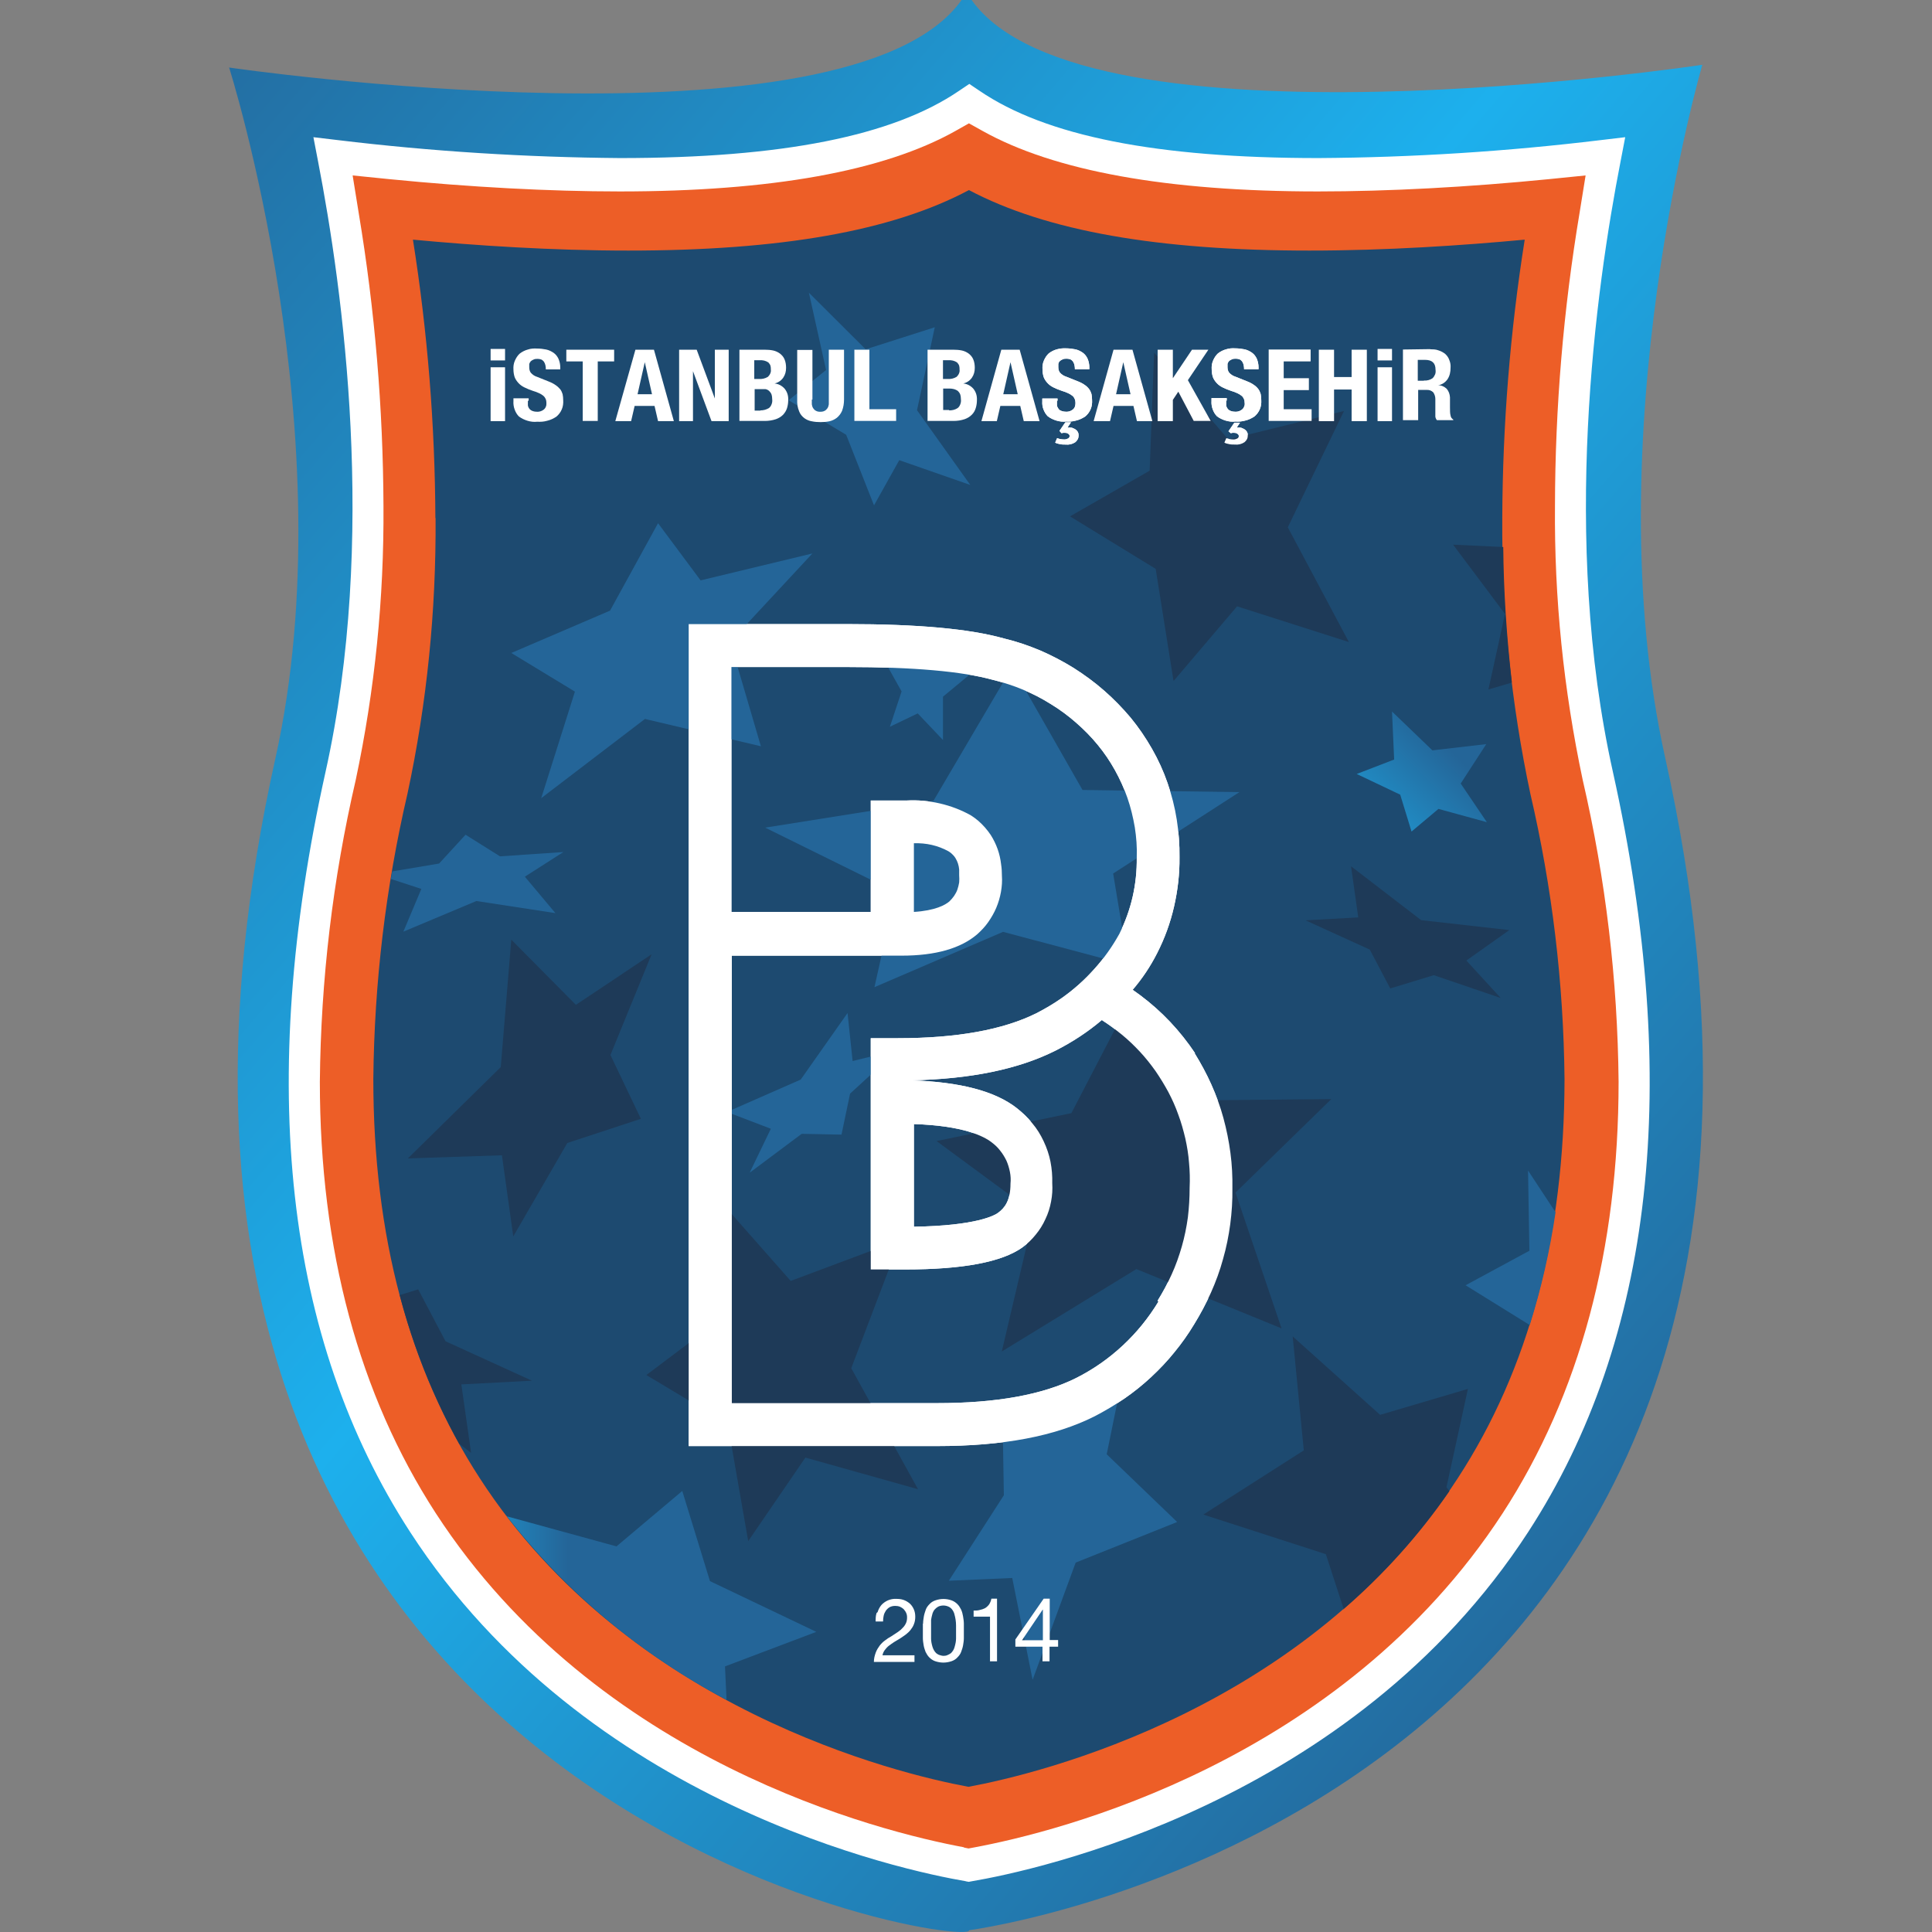
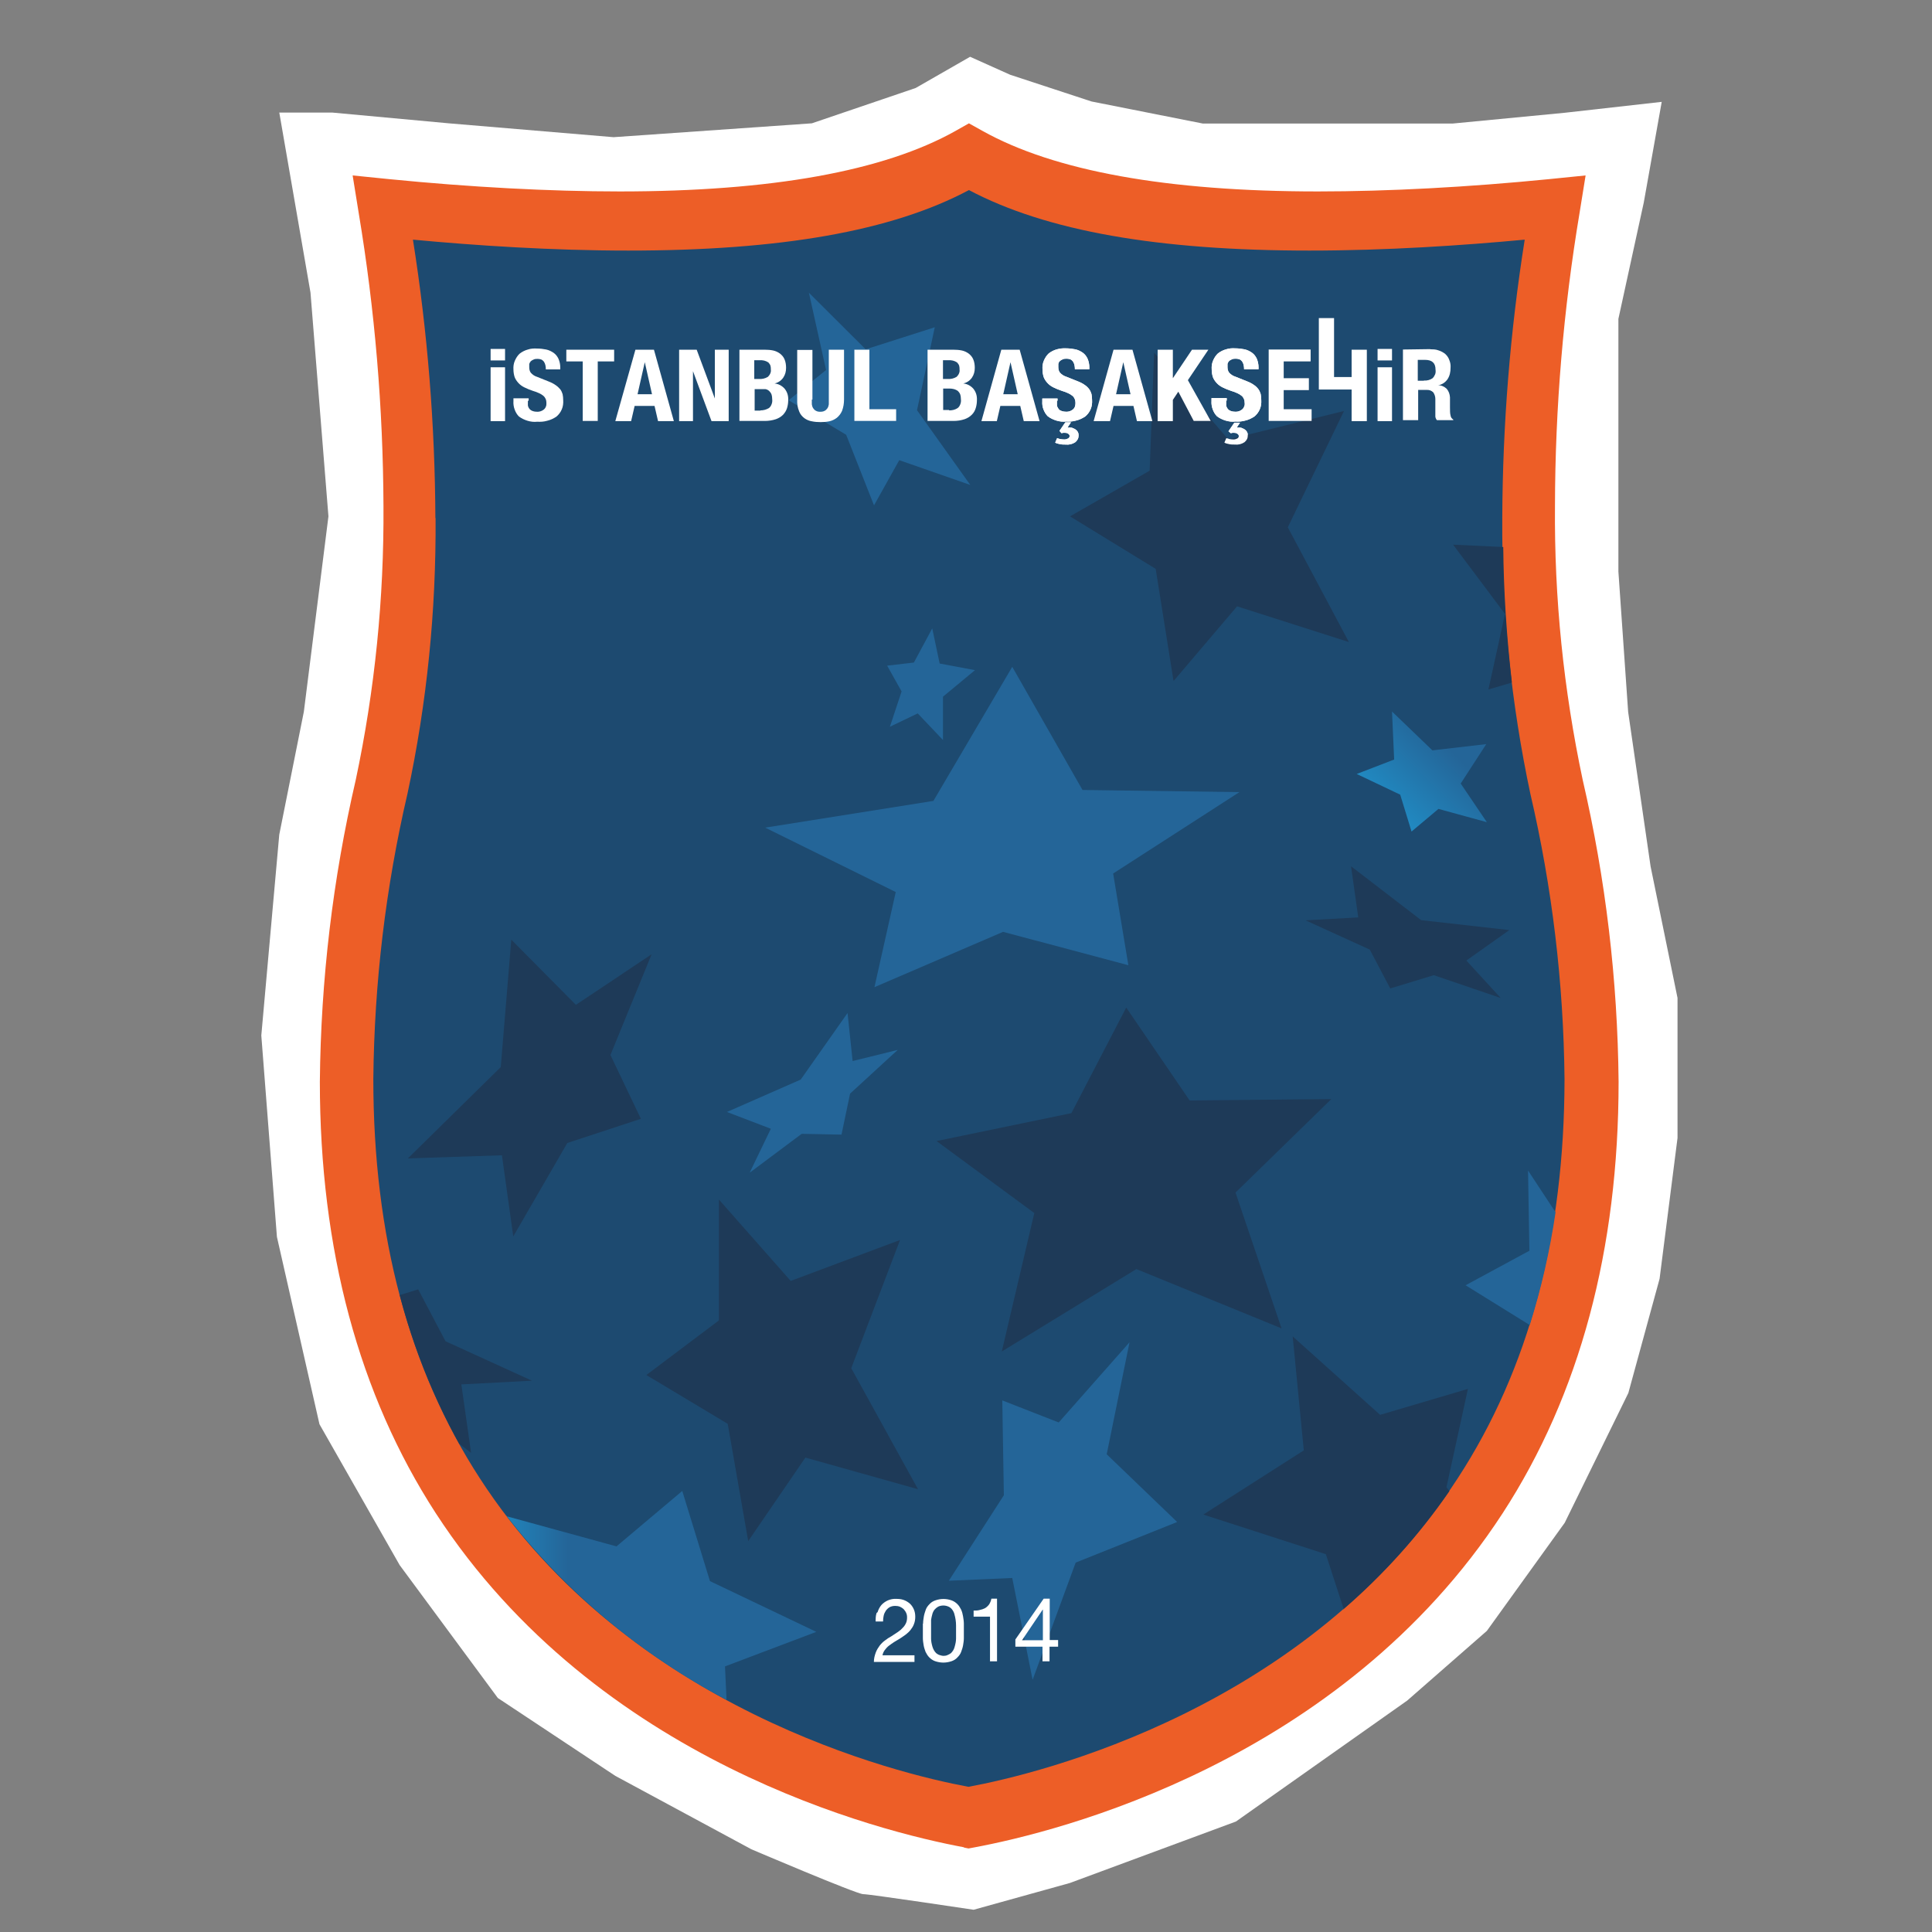
<svg xmlns="http://www.w3.org/2000/svg" height="99" viewBox="0 0 99 99" width="99">
  <rect x="0" y="0" width="99" height="99" fill="#808080" stroke="none" />
  <defs>
    <style>.cf,.cg,.ch,.ci,.cj,.ck,.cl,.cm,.cn,.co,.cp,.cq,.cr,.cs,.ct,.cu,.cv,.cw{stroke-width:0px;}.cf,.ch,.ci,.cm,.cn,.co,.cp,.cq{fill-rule:evenodd;}.cf,.cs{fill:#1e3a58;}.cg{fill:none;}.ch{fill:url(#v);}.ci{fill:url(#x);}.cj{fill:#ed5e27;}.ck{fill:#1d4a70;}.cl{opacity:0;}.cl,.cr{fill:#fff;}.cx{clip-path:url(#i);}.cy{clip-path:url(#aw);}.cz{clip-path:url(#ao);}.da{clip-path:url(#bb);}.cm{fill:url(#ae);}.cn{fill:url(#ai);}.co{fill:url(#ac);}.cp{fill:url(#aa);}.cq{fill:url(#ak);}.ct{fill:url(#bd);}.cu{fill:url(#ay);}.cv{fill:url(#aq);}.cw{fill:url(#k);}</style>
    <clipPath id="i">
-       <path class="cg" d="M49.65,98.91s47.66-6.16,35.68-60.07c-3.66-16.45,1.9-35.52,1.9-35.52,0,0-31.71,4.79-37.45-3.33h-.5C43.54,8.12,11.74,3.46,11.74,3.46c0,0,6.03,18.96,2.37,35.41-11.98,53.92,35.74,61.07,35.55,60.04ZM49.5,96.4c-3.17-.54-19.43-3.94-28.48-17.89-6.43-9.9-7.88-23-4.34-38.95,2.66-11.94.89-24.72-.38-31.28l-.24-1.25,1.26.15c4.8.58,9.62.88,14.45.92,8.3,0,13.98-1.13,17.38-3.45l.52-.35.52.35c3.4,2.32,9.08,3.45,17.37,3.45,4.84-.03,9.66-.34,14.46-.92l1.26-.15-.24,1.25c-1.28,6.56-3.05,19.34-.39,31.28,3.54,15.95,2.09,29.04-4.34,38.94-9.06,13.95-25.33,17.36-28.51,17.9l-.16.03-.16-.03h.01Z" />
-     </clipPath>
+       </clipPath>
    <linearGradient gradientTransform="translate(-1821761.85 301727.76) rotate(-140.6) scale(291.08)" gradientUnits="userSpaceOnUse" id="k" x1="-4178.7" x2="-4178.29" y1="4773.56" y2="4773.56">
      <stop offset="0" stop-color="#246598" />
      <stop offset=".5" stop-color="#1db0ed" />
      <stop offset="1" stop-color="#246598" />
    </linearGradient>
    <linearGradient gradientTransform="translate(151663.62 -173610.38) scale(37.31)" href="#k" id="v" x1="-4064.75" x2="-4064.33" y1="4654.65" y2="4654.65" />
    <linearGradient gradientTransform="translate(89880.19 -103263.82) scale(22.5)" href="#k" id="x" x1="-3992.29" x2="-3991.87" y1="4589.73" y2="4589.73" />
    <linearGradient gradientTransform="translate(41358.84 -47973.4) scale(10.88)" href="#k" id="aa" x1="-3796.48" x2="-3796.06" y1="4411.72" y2="4411.72" />
    <linearGradient gradientTransform="translate(-516995.78 166714.45) rotate(-148.91) scale(85.05)" href="#k" id="ac" x1="-4194.7" x2="-4194.28" y1="4817.38" y2="4817.38" />
    <linearGradient gradientTransform="translate(16196.54 278620) rotate(134.5) scale(43.55)" href="#k" id="ae" x1="-4303.08" x2="-4302.67" y1="4747.77" y2="4747.77" />
    <linearGradient gradientTransform="translate(113964.74 -130523.54) scale(28.27)" href="#k" id="ai" x1="-4030.21" x2="-4029.79" y1="4620.49" y2="4620.49" />
    <linearGradient gradientTransform="translate(22273.93 -293262.89) rotate(-36.22) scale(47.13)" href="#k" id="ak" x1="-4057.99" x2="-4057.58" y1="4742.13" y2="4742.13" />
    <clipPath id="ao">
      <polygon class="cg" points="20.1 44.65 20.03 45.04 21.59 45.55 20.67 47.74 24.41 46.17 28.46 46.79 26.9 44.92 28.87 43.66 25.62 43.88 23.85 42.77 22.49 44.25 20.11 44.65 20.1 44.65" />
    </clipPath>
    <linearGradient gradientTransform="translate(-79047.28 -262699.41) rotate(-56.99) scale(43.75)" href="#k" id="aq" x1="-4052.25" x2="-4051.84" y1="4787.78" y2="4787.78" />
    <clipPath id="aw">
      <path class="cg" d="M25.95,77.67c1.52,1.95,3.24,3.73,5.14,5.32,1.9,1.59,3.95,2.96,6.14,4.12l-.08-1.72,4.68-1.77-5.45-2.6-1.42-4.62-3.37,2.84-5.65-1.55v-.02Z" />
    </clipPath>
    <linearGradient gradientTransform="translate(156136.52 -178587.69) scale(38.38)" href="#k" id="ay" x1="-4067.85" x2="-4067.44" y1="4655.68" y2="4655.68" />
    <clipPath id="bb">
      <path class="cg" d="M78.38,67.92c.6-1.9,1.04-3.83,1.33-5.8l-1.41-2.14.07,4.11-3.27,1.77,3.29,2.04v.02Z" />
    </clipPath>
    <linearGradient gradientTransform="translate(-267665.32 11327.48) rotate(-132.92) scale(41.68)" href="#k" id="bd" x1="-4176.35" x2="-4175.94" y1="4888.08" y2="4888.08" />
  </defs>
  <g id="a">
    <rect class="cl" height="99" width="99" />
  </g>
  <g id="b">
    <g id="c">
      <g id="d">
        <g id="e">
          <g id="f">
            <path class="cr" d="M14.31,5.76l1.6,9.23.92,11.47-1.26,10.01-1.26,6.3-.92,10.29.8,10.32,2.18,9.6,4.11,7.22,5.03,6.81,6.02,3.99,6.97,3.76s5.39,2.3,5.73,2.3,5.66.8,5.66.8l4.93-1.37,8.51-3.15,8.78-6.2,4.08-3.57,3.99-5.54,3.26-6.65,1.6-5.85.92-7.22v-7.17l-1.38-6.74-1.15-7.92-.5-7.19v-12.95l1.3-5.96.92-5.16-4.98.56-5.72.55h-12.82l-5.7-1.13-4.17-1.37-2.05-.92-2.79,1.6-5.32,1.81-10.16.71-8.44-.71-5.96-.55h-2.74" id="g" />
          </g>
        </g>
        <g id="h">
          <g class="cx">
            <g id="j">
              <path class="cw" d="M49.65,98.91s47.66-6.16,35.68-60.07c-3.66-16.45,1.9-35.52,1.9-35.52,0,0-31.71,4.79-37.45-3.33h-.5C43.54,8.12,11.74,3.46,11.74,3.46c0,0,6.03,18.96,2.37,35.41-11.98,53.92,35.74,61.07,35.55,60.04ZM49.5,96.4c-3.17-.54-19.43-3.94-28.48-17.89-6.43-9.9-7.88-23-4.34-38.95,2.66-11.94.89-24.72-.38-31.28l-.24-1.25,1.26.15c4.8.58,9.62.88,14.45.92,8.3,0,13.98-1.13,17.38-3.45l.52-.35.52.35c3.4,2.32,9.08,3.45,17.37,3.45,4.84-.03,9.66-.34,14.46-.92l1.26-.15-.24,1.25c-1.28,6.56-3.05,19.34-.39,31.28,3.54,15.95,2.09,29.04-4.34,38.94-9.06,13.95-25.33,17.36-28.51,17.9l-.16.03-.16-.03h.01" id="l" />
            </g>
          </g>
        </g>
        <g id="m">
          <g id="n">
            <path class="cj" d="M49.4,94.66c-4.25-.79-18.78-4.36-27.07-17.12-3.94-6.08-5.94-13.52-5.94-22.11.05-5.23.66-10.38,1.84-15.47.98-4.62,1.45-9.3,1.42-14.02-.02-5.04-.44-10.05-1.27-15.03l-.31-1.92,1.88.19c4.14.41,8.22.63,11.81.63,7.75,0,13.53-1.04,17.2-3.1l.69-.39.7.39c3.67,2.05,9.45,3.1,17.18,3.1,3.62,0,7.7-.22,11.84-.63l1.88-.19-.31,1.92c-.83,4.97-1.25,9.97-1.26,15.01-.04,4.73.44,9.41,1.42,14.04,1.18,5.09,1.79,10.25,1.84,15.47,0,8.59-1.99,16.03-5.94,22.11-8.31,12.76-22.84,16.34-27.1,17.13l-.27.05-.25-.05h.01" id="o" />
            <path class="ck" d="M22.32,26.54c.03,4.76-.44,9.47-1.44,14.13-1.12,4.81-1.7,9.69-1.75,14.62,0,8.04,1.82,14.85,5.45,20.45,7.66,11.83,21.44,15.16,25.05,15.82,3.62-.67,17.41-3.99,25.08-15.83,3.63-5.58,5.45-12.39,5.46-20.43-.05-4.94-.63-9.81-1.75-14.62-.99-4.66-1.47-9.38-1.44-14.14.02-4.78.4-9.54,1.15-14.26-3.2.3-7.09.56-11.03.56-7.76,0-13.48-1-17.45-3.1-3.96,2.11-9.68,3.1-17.45,3.1-3.95,0-7.84-.26-11.04-.56.75,4.73,1.13,9.49,1.15,14.27" id="p" />
            <path class="cr" d="M54.64,21.91h.18c.05,0,.11,0,.16.03.05.02.1.04.15.08.04.03.08.07.1.12.03.05.04.1.04.16,0,.07-.01.14-.04.2-.03.06-.07.11-.13.16-.15.1-.32.14-.5.12-.11,0-.22,0-.32-.03-.07-.01-.14-.03-.21-.07l.1-.23c.05.02.11.04.16.05.07.01.14.02.21.02.07,0,.13-.02.19-.05.05-.03.08-.07.08-.12,0-.05-.02-.09-.06-.12-.05-.04-.11-.05-.17-.05h-.1l-.08.02-.11-.12.3-.44h.29l-.2.3h-.02ZM54.16,20.54c0,.08,0,.16,0,.23.01.07.04.12.08.18s.1.09.16.11c.08.03.17.04.25.04.12,0,.23-.04.32-.11.05-.04.09-.09.11-.15.02-.06.03-.12.03-.19,0-.07-.01-.14-.04-.21-.03-.06-.06-.12-.12-.16-.06-.05-.14-.1-.21-.13-.11-.05-.21-.09-.32-.12-.15-.05-.3-.11-.44-.18-.12-.06-.22-.13-.31-.23-.08-.09-.15-.19-.19-.3-.04-.13-.06-.26-.06-.4-.01-.15.01-.3.07-.44s.14-.27.25-.37c.13-.1.27-.17.42-.21s.31-.06.47-.05c.16,0,.32.02.47.05.14.03.26.09.38.17.11.08.19.18.25.31.06.14.09.29.09.44v.1h-.74c0-.14-.02-.28-.1-.4-.04-.05-.09-.09-.14-.11-.06-.02-.12-.03-.18-.03-.07,0-.15,0-.22.04-.05.02-.1.05-.14.09-.04.04-.06.09-.07.14,0,.05,0,.11,0,.16,0,.1.02.2.08.28.09.1.19.17.32.21l.6.24c.13.05.25.11.36.19.09.06.16.13.22.21.06.08.09.16.12.25.02.1.03.2.03.31.01.16-.01.32-.07.46-.06.15-.16.28-.28.38-.15.1-.3.17-.47.21-.17.05-.34.06-.51.05-.17.02-.33,0-.5-.05-.16-.05-.31-.12-.44-.22-.1-.1-.17-.22-.22-.35-.05-.13-.07-.27-.06-.41v-.15h.78v.11h0" id="q" />
            <path class="cr" d="M63.31,21.91h.18c.05,0,.11,0,.16.03.05.02.1.04.15.08.04.03.08.07.1.12.03.05.04.1.04.16,0,.07-.01.14-.04.2-.03.06-.07.11-.13.16-.15.1-.32.14-.5.12-.11,0-.22,0-.32-.03-.07-.01-.14-.03-.21-.07l.1-.23c.05.02.11.04.16.05.07.01.14.02.21.02.07,0,.13-.02.19-.05.05-.03.08-.07.08-.12,0-.05-.02-.09-.07-.12-.05-.04-.11-.05-.17-.05h-.09s-.08.02-.08.02l-.12-.1.3-.44h.29l-.2.3v-.02ZM62.83,20.54c0,.08,0,.16,0,.23.01.07.04.12.08.18.04.05.1.09.16.11.08.03.16.04.25.04.12,0,.23-.04.32-.11.05-.04.09-.09.11-.15.03-.06.04-.12.03-.19,0-.07-.01-.14-.04-.21-.03-.06-.06-.12-.12-.16-.06-.05-.14-.1-.21-.13-.11-.05-.21-.09-.32-.12-.15-.05-.3-.11-.44-.18-.12-.06-.22-.13-.31-.23-.08-.09-.15-.19-.19-.3-.04-.13-.06-.26-.06-.4-.01-.15.01-.3.07-.44.06-.14.14-.27.25-.37.13-.1.27-.17.42-.21.15-.05.31-.06.47-.05.16,0,.32.02.47.05.14.03.26.09.38.17.11.08.19.18.25.31.06.14.09.29.09.44v.1h-.74c0-.14-.02-.28-.1-.4-.04-.05-.09-.09-.14-.11-.06-.02-.12-.03-.18-.03-.07,0-.15,0-.22.04-.05.02-.1.05-.14.09-.03.04-.06.09-.07.14,0,.05,0,.11,0,.16,0,.1.02.2.08.28.09.1.19.17.32.21l.6.24c.13.05.25.11.36.19.09.06.16.13.22.21.06.08.09.16.12.25.02.1.03.2.03.31.01.16-.01.32-.07.46-.06.15-.16.28-.28.38-.15.1-.3.17-.47.21-.17.05-.34.06-.51.05-.17.02-.33,0-.5-.05-.16-.05-.31-.12-.44-.22-.1-.1-.17-.22-.22-.36-.05-.14-.07-.28-.06-.42v-.15h.78v.12" id="r" />
-             <path class="cr" d="M46.83,62.86v-5.26c2.53.08,3.58.62,3.99.94.16.12.31.26.43.42.13.16.23.33.32.51.08.18.14.38.18.58.04.2.05.4.03.6,0,.89-.31,1.26-.64,1.5-.16.12-1.08.66-4.32.71h0ZM46.83,46.76v-3.55c.63-.02,1.22.11,1.77.41.04.03.09.06.13.09.09.08.17.16.23.26.11.18.17.37.19.58,0,.1,0,.2,0,.3.01.12.01.25,0,.37-.02.12-.05.24-.09.36-.04.12-.1.22-.17.33-.07.1-.15.19-.24.28-.21.18-.71.47-1.83.54v.03ZM59.36,66.7c-.51.84-1.12,1.59-1.83,2.25-.72.67-1.51,1.22-2.38,1.66-1.72.86-4.09,1.29-7.13,1.29h-10.52v-22.93h8.7c1.74,0,3.03-.37,3.88-1.1.21-.19.4-.39.56-.62.16-.23.3-.47.41-.73.11-.26.19-.53.24-.81.05-.28.07-.56.05-.84,0-.19-.01-.38-.04-.57-.06-.55-.24-1.05-.53-1.51-.18-.27-.39-.51-.64-.73-.12-.1-.24-.19-.38-.28-.5-.28-1.03-.48-1.59-.61-.56-.13-1.12-.18-1.7-.15h-1.84v5.71h-7.14v-12.55h5.9c3.42,0,5.92.22,7.51.66.52.13,1.03.29,1.53.5.5.21.97.45,1.43.74.46.28.89.6,1.29.95.4.35.78.73,1.12,1.15.33.4.62.83.87,1.28.25.45.47.93.64,1.42.17.49.29.99.38,1.51.08.51.12,1.03.1,1.55.01.68-.06,1.35-.21,2.01-.15.66-.38,1.29-.68,1.9-.36.65-.79,1.26-1.29,1.81-.5.56-1.05,1.05-1.66,1.48-.41.29-.84.54-1.28.77-1.72.86-4.09,1.29-7.13,1.29h-1.38v11.85h1.77c2.95,0,4.95-.38,6-1.13.26-.19.48-.4.68-.65.2-.24.37-.51.5-.8.14-.29.23-.58.29-.9.06-.31.08-.62.06-.94.01-.37-.02-.74-.09-1.1-.07-.36-.19-.71-.35-1.05-.16-.34-.35-.65-.59-.93-.23-.29-.5-.54-.79-.77-1.11-.87-2.91-1.34-5.4-1.42,3.06-.07,5.48-.57,7.38-1.52.85-.43,1.65-.95,2.38-1.57.36.23.7.48,1.03.75.33.27.63.56.92.87.29.31.55.64.8.99.24.35.46.71.66,1.08.2.38.37.76.51,1.16.15.4.26.8.36,1.22.09.41.16.83.19,1.25.04.42.05.84.03,1.27,0,.51-.03,1.02-.09,1.52-.07.51-.17,1-.31,1.49s-.31.97-.52,1.43c-.21.47-.45.91-.72,1.35h0ZM61.24,53.97c-.77-1.15-1.7-2.14-2.81-2.97l-.39-.28c.49-.57.91-1.2,1.25-1.87.39-.76.68-1.56.87-2.39.19-.83.29-1.68.28-2.53.01-.65-.04-1.29-.14-1.93-.1-.64-.26-1.26-.47-1.87-.21-.61-.48-1.2-.8-1.76-.32-.56-.68-1.09-1.09-1.59-.42-.5-.87-.96-1.36-1.39-.49-.43-1.01-.81-1.56-1.16-.55-.34-1.12-.64-1.72-.9-.6-.25-1.21-.46-1.84-.61-1.77-.5-4.43-.74-8.08-.74h-8.09v42.12h12.71c3.41,0,6.06-.5,8.1-1.53.52-.27,1.02-.57,1.51-.9.48-.33.94-.7,1.37-1.1.43-.4.83-.82,1.2-1.28.37-.45.71-.93,1.01-1.43.32-.52.61-1.06.86-1.62.25-.56.46-1.13.62-1.72.17-.59.29-1.19.37-1.79.08-.61.12-1.22.11-1.83.01-.61-.02-1.22-.1-1.82-.08-.61-.2-1.2-.36-1.79-.16-.59-.37-1.16-.62-1.72-.25-.56-.54-1.09-.86-1.61" id="s" />
            <path class="cr" d="M54.64,21.91h.18c.05,0,.11,0,.16.03.05.02.1.04.15.08.04.03.08.07.1.12.03.05.04.1.04.16,0,.07-.01.14-.04.2-.03.06-.07.11-.13.16-.15.1-.32.14-.5.12-.11,0-.22,0-.32-.03-.07-.01-.14-.03-.21-.07l.1-.23c.05.02.11.04.16.05.07.01.14.02.21.02.07,0,.13-.02.19-.05.05-.03.08-.07.08-.12,0-.05-.02-.09-.07-.12-.05-.04-.11-.05-.17-.05h-.1l-.08.02-.1-.12.3-.44h.29l-.2.3h-.02ZM54.16,20.54c0,.08,0,.16,0,.23.01.07.04.12.08.18s.1.09.16.11c.08.03.17.04.25.04.12,0,.23-.04.32-.11.05-.04.09-.09.11-.15.02-.06.03-.12.03-.19,0-.07-.01-.14-.04-.21-.03-.06-.06-.12-.12-.16-.06-.05-.14-.1-.21-.13-.11-.05-.21-.09-.32-.12-.15-.05-.3-.11-.44-.18-.12-.06-.22-.13-.31-.23-.08-.09-.15-.19-.19-.3-.04-.13-.06-.26-.06-.4-.01-.15.01-.3.07-.44s.14-.27.25-.37c.13-.1.27-.17.42-.21s.31-.06.47-.05c.16,0,.32.02.47.05.14.03.26.09.38.17.11.08.19.18.25.31.06.14.09.29.09.44v.1h-.74c0-.14-.02-.28-.1-.4-.04-.05-.09-.09-.14-.11-.06-.02-.12-.03-.18-.03-.07,0-.15,0-.22.04-.05.02-.1.05-.14.09-.04.04-.06.09-.07.14,0,.05,0,.11,0,.16,0,.1.02.2.08.28.09.1.19.17.32.21l.6.24c.13.05.25.11.36.19.09.06.16.13.22.21.06.08.09.16.12.25.02.1.03.2.03.31.01.16-.01.32-.07.46-.06.15-.16.28-.28.38-.15.1-.3.17-.47.21-.17.05-.34.06-.51.05-.17.02-.33,0-.5-.05-.16-.05-.31-.12-.44-.22-.1-.1-.17-.22-.22-.35-.05-.13-.07-.27-.06-.41v-.15h.78v.11h0" id="t" />
            <path class="cf" d="M26.3,63.35l-.58-4.15-4.82.16,4.76-4.68.54-6.53,3.31,3.34,3.88-2.59-2.11,5.16,1.56,3.27-3.77,1.24-2.77,4.79" id="u" />
-             <path class="ch" d="M27.73,40.91l1.73-5.47-3.26-1.98,5.06-2.17,2.46-4.48,2.18,2.93,5.73-1.38-4.21,4.53,1.57,5.35-5.82-1.37-.12-.03-5.33,4.07" id="w" />
            <path class="ci" d="M44.78,25.88l-1.42-3.6-2.95-1.77,1.92-1.55-.88-3.96,2.91,2.9,3.54-1.13-.91,4.25,2.73,3.83-3.64-1.27-1.29,2.31" id="y" />
            <path class="cf" d="M60.13,34.87l-.91-5.72-4.39-2.69,4.08-2.34.23-6.05,3.8,4.45,5.93-1.46-2.88,5.96,3.13,5.88-5.73-1.83-3.24,3.81" id="z" />
            <path class="cp" d="M47.02,36.56l-1.42.68.6-1.81-.74-1.32,1.37-.16.94-1.75.38,1.8,1.81.34-1.64,1.36v2.22s-1.3-1.37-1.3-1.37" id="ab" />
            <path class="co" d="M44.81,50.58l1.09-4.87-6.69-3.3,8.62-1.37,4.04-6.87,3.6,6.31,8.04.11-6.47,4.17.78,4.7-6.42-1.71-6.58,2.83" id="ad" />
            <path class="cm" d="M76.16,38.13l-2.76.32-2.07-1.99.11,2.46-1.92.74,2.23,1.06.58,1.89,1.38-1.16,2.48.68-1.34-1.98,1.31-2.02" id="af" />
            <path class="cf" d="M72.81,47.14l-3.58-2.75.37,2.62-2.7.15,3.29,1.5,1.05,1.99,2.23-.68,3.43,1.17-1.76-1.92,2.2-1.56-4.52-.51" id="ag" />
            <path class="cf" d="M51.33,69.27l1.67-7.11-5.01-3.69,6.91-1.43,2.81-5.41,3.25,4.76,7.26-.07-4.91,4.79,2.36,6.96-7.44-3.04-6.89,4.22" id="ah" />
            <path class="cn" d="M52.92,86.06l2.2-5.99,5.2-2.08-3.61-3.47,1.17-5.74-3.63,4.11-2.89-1.13.08,4.86-2.82,4.38,3.25-.14,1.04,5.2" id="aj" />
            <path class="cq" d="M38.42,60.08l1.08-2.24-2.25-.86,3.78-1.66,2.4-3.41.26,2.46,2.31-.57-2.44,2.24-.44,2.1-2.04-.04-2.65,1.98" id="al" />
            <path class="cf" d="M40.52,65.64l-3.68-4.17v6.19s-3.72,2.8-3.72,2.8l4.17,2.5,1.05,6.01,2.93-4.28,5.77,1.62-3.42-6.2,2.5-6.57-5.61,2.1" id="am" />
          </g>
        </g>
        <g id="an">
          <g class="cz">
            <g id="ap">
-               <path class="cv" d="M20.1,44.65l-.07.39,1.56.51-.92,2.19,3.75-1.56,4.04.61-1.56-1.86,1.98-1.27-3.25.22-1.77-1.11-1.36,1.48-2.38.4h0" id="ar" />
-             </g>
+               </g>
          </g>
        </g>
        <g id="as">
          <g id="at">
            <path class="cs" d="M68.83,82.47c2.07-1.79,3.88-3.8,5.44-6.06l-.15-.2,1.1-5.04-4.5,1.33-4.48-4.02.57,5.84-5.15,3.29,6.28,2.03.92,2.83h-.02" id="au" />
          </g>
        </g>
        <g id="av">
          <g class="cy">
            <g id="ax">
              <path class="cu" d="M25.95,77.67c1.52,1.95,3.24,3.73,5.14,5.32,1.9,1.59,3.95,2.96,6.14,4.12l-.08-1.72,4.68-1.77-5.45-2.6-1.42-4.62-3.37,2.84-5.65-1.55v-.02" id="az" />
            </g>
          </g>
        </g>
        <g id="ba">
          <g class="da">
            <g id="bc">
              <path class="ct" d="M78.38,67.92c.6-1.9,1.04-3.83,1.33-5.8l-1.41-2.14.07,4.11-3.27,1.77,3.29,2.04v.02" id="be" />
            </g>
          </g>
        </g>
        <g id="bf">
          <g id="bg">
            <path class="cs" d="M77.47,34.95c-.27-2.34-.42-4.66-.44-6.92l-2.57-.12,2.66,3.55-.85,3.87,1.19-.35v-.02" id="bh" />
            <path class="cs" d="M20.48,66.35c.7,2.67,1.71,5.21,3.05,7.63l.61.47-.5-3.51,3.62-.19-4.43-2.02-1.4-2.66-.97.3h.02" id="bi" />
            <path class="cr" d="M25.88,21.58h-.74v-2.76h.74v2.76ZM25.88,18.47h-.74v-.59h.74v.6h0" id="bj" />
            <path class="cr" d="M27.05,20.54c0,.08,0,.15,0,.23.01.07.04.13.08.18.04.05.1.09.16.11.08.03.16.04.25.04.12,0,.23-.04.32-.11.05-.04.09-.09.11-.15.03-.06.03-.12.03-.19,0-.07-.01-.14-.04-.21-.03-.06-.06-.11-.12-.16-.06-.05-.14-.1-.21-.13-.11-.05-.21-.09-.32-.12-.15-.05-.3-.11-.44-.18-.12-.06-.22-.13-.31-.23-.08-.09-.15-.19-.19-.3-.04-.13-.06-.26-.06-.39-.01-.15.01-.3.07-.44s.14-.27.25-.37c.13-.1.27-.17.42-.21.15-.05.31-.06.47-.05.16,0,.32.02.47.05.14.03.26.09.38.17.11.08.19.18.25.31.06.14.09.29.09.44v.1h-.74c0-.14-.02-.28-.1-.4-.04-.05-.09-.09-.14-.11-.06-.02-.12-.03-.18-.03-.07,0-.15,0-.22.04-.05.02-.1.05-.14.09-.03.04-.06.09-.07.14,0,.05,0,.11,0,.16,0,.1.02.2.08.28.09.1.19.17.32.21l.6.24c.13.05.25.11.36.19.09.06.16.13.23.21.06.08.09.16.12.25.02.1.03.2.03.31.01.16-.01.32-.07.46-.06.15-.16.28-.28.38-.15.1-.3.17-.47.21-.17.05-.34.06-.51.05-.17.02-.33,0-.5-.05-.16-.05-.31-.12-.44-.22-.1-.1-.17-.22-.22-.36-.05-.14-.07-.28-.06-.42v-.15h.78v.12" id="bk" />
            <path class="cr" d="M31.47,18.52h-.84v3.05h-.77v-3.05h-.84v-.6h2.45v.6" id="bl" />
            <path class="cr" d="M33.41,20.2l-.37-1.64-.37,1.64h.74ZM33.51,17.92l1.02,3.66h-.81l-.18-.78h-1.02l-.18.78h-.81l1.03-3.66h.94" id="bm" />
            <path class="cr" d="M36.62,20.42h.01v-2.5h.71v3.66h-.88l-.95-2.56h0v2.56h-.71v-3.66h.9l.93,2.5" id="bn" />
            <path class="cr" d="M38.96,21.03c.16,0,.31-.04.44-.12.07-.05.11-.12.14-.2.03-.08.04-.16.03-.24,0-.09-.01-.18-.04-.27-.03-.07-.07-.12-.12-.17-.06-.05-.12-.08-.19-.09-.07,0-.15,0-.22,0h-.33v1.1h.3ZM38.88,19.42c.17.01.32-.02.47-.11.05-.05.09-.1.12-.17.03-.07.04-.13.03-.2,0-.07,0-.13-.02-.2-.02-.06-.06-.12-.11-.17-.14-.09-.28-.12-.44-.11h-.28v.96h.24ZM39.18,17.92c.15,0,.3.01.44.04.13.03.24.08.35.16.1.08.18.17.23.29.06.14.08.29.08.44,0,.18-.04.35-.15.51-.11.15-.26.25-.44.29.2.02.37.11.51.26.14.17.2.37.19.59,0,.14-.02.28-.06.41-.04.13-.11.24-.2.34-.11.11-.23.18-.37.23-.18.06-.37.09-.57.09h-1.3v-3.65h1.3" id="bo" />
            <path class="cr" d="M41.6,20.47c0,.08,0,.17,0,.25.01.07.03.14.07.2.04.06.08.1.14.13.07.04.14.05.22.05.08,0,.16-.01.23-.05.06-.03.1-.08.14-.13.04-.06.06-.13.07-.2,0-.08,0-.17,0-.25v-2.55h.78v2.55c0,.2-.03.39-.1.58-.06.14-.15.26-.27.36-.12.09-.25.15-.39.18-.15.03-.29.04-.44.04s-.3-.01-.44-.04c-.14-.02-.28-.08-.39-.16-.12-.09-.22-.21-.27-.35-.08-.19-.11-.39-.1-.6v-2.55h.78v2.55h0" id="bp" />
            <path class="cr" d="M43.77,17.92h.78v3.05h1.37v.6h-2.14v-3.66" id="bq" />
            <path class="cr" d="M48.63,21.03c.16,0,.31-.03.44-.12.07-.05.11-.12.14-.2.03-.08.04-.16.03-.24,0-.09-.01-.18-.04-.27-.03-.07-.07-.12-.12-.17-.06-.04-.12-.07-.19-.09-.08-.02-.16-.03-.23-.03h-.33v1.1h.31ZM48.55,19.42c.17.01.32-.02.47-.11.05-.05.09-.1.12-.17.03-.07.04-.13.03-.2,0-.07,0-.13-.02-.2-.02-.06-.06-.12-.11-.17-.14-.09-.28-.12-.44-.11h-.28v.96h.23ZM48.85,17.92c.15,0,.3.01.44.04.13.03.24.08.35.16.1.08.18.17.23.29.06.14.08.29.08.44,0,.18-.04.35-.15.51-.11.15-.26.25-.44.29.2.02.37.11.51.26.14.17.2.37.19.59,0,.14-.02.28-.06.41-.04.13-.1.24-.2.34-.11.11-.23.18-.37.23-.18.06-.37.09-.57.09h-1.33v-3.65h1.33" id="br" />
            <path class="cr" d="M52.15,20.2l-.37-1.64-.37,1.64h.74ZM52.25,17.92l1.02,3.66h-.81l-.18-.78h-1.02l-.18.78h-.79l1.02-3.66h.94" id="bs" />
            <path class="cr" d="M57.93,20.2l-.37-1.64-.37,1.64h.74ZM58.03,17.92l1.02,3.66h-.79l-.18-.78h-1.02l-.18.78h-.84l1.02-3.66h.97" id="bt" />
            <path class="cr" d="M60.1,19.38h0l.98-1.46h.84l-1.05,1.56,1.17,2.09h-.87l-.79-1.5-.28.42v1.09h-.78v-3.66h.78v1.46" id="bu" />
            <path class="cr" d="M67.15,18.52h-1.37v.86h1.29v.61h-1.29v.98h1.43v.6h-2.2v-3.66h2.15v.6" id="bv" />
-             <path class="cr" d="M68.36,17.92v1.4h.9v-1.4h.78v3.66h-.78v-1.62h-.9v1.62h-.78v-3.66h.78" id="bw" />
+             <path class="cr" d="M68.36,17.92v1.4h.9v-1.4h.78v3.66h-.78v-1.62h-.9h-.78v-3.66h.78" id="bw" />
            <path class="cr" d="M71.33,21.58h-.74v-2.76h.74v2.76ZM71.33,18.47h-.74v-.59h.74v.6h0" id="bx" />
            <path class="cr" d="M72.97,19.5c.16.01.31-.03.44-.12.06-.06.1-.13.13-.2.03-.08.03-.16.02-.24,0-.34-.18-.5-.54-.5h-.37v1.07h.31ZM73.3,17.9c.14,0,.27,0,.4.05.13.04.25.1.36.19.1.09.17.2.21.32.05.12.07.25.06.38,0,.22-.04.42-.16.6-.06.08-.13.15-.21.2-.08.05-.17.09-.27.1.17,0,.32.07.44.18.11.13.16.28.17.44v.49c0,.19,0,.34.03.44.01.09.06.16.14.21v.03h-.84c-.04-.05-.07-.11-.08-.18,0-.07,0-.14,0-.21v-.7c0-.12-.04-.24-.11-.34-.1-.09-.21-.13-.35-.12h-.42v1.55h-.78v-3.62l1.4-.02" id="by" />
-             <path class="cr" d="M46.83,62.86v-5.26c2.53.08,3.58.62,3.99.94.16.12.31.26.43.42.13.16.23.33.32.51.08.18.14.38.18.58.04.2.05.4.03.6,0,.89-.31,1.26-.64,1.5-.16.12-1.08.66-4.32.71h0ZM46.83,46.76v-3.55c.63-.02,1.22.11,1.77.41.04.03.09.06.13.09.09.08.17.16.23.26.11.18.17.37.19.58,0,.1,0,.2,0,.3.01.12.01.25,0,.37-.02.12-.05.24-.09.36-.04.12-.1.22-.17.33-.07.1-.15.19-.24.28-.21.18-.71.47-1.83.54v.03ZM59.36,66.7c-.51.84-1.12,1.59-1.83,2.25-.72.67-1.51,1.22-2.38,1.66-1.72.86-4.09,1.29-7.13,1.29h-10.52v-22.93h8.7c1.74,0,3.03-.37,3.88-1.1.21-.19.4-.39.56-.62.16-.23.3-.47.41-.73.11-.26.19-.53.24-.81.05-.28.07-.56.05-.84,0-.19-.01-.38-.04-.57-.06-.55-.24-1.05-.53-1.51-.18-.27-.39-.51-.64-.73-.12-.1-.24-.19-.38-.28-.5-.28-1.03-.48-1.59-.61-.56-.13-1.12-.18-1.7-.15h-1.84v5.71h-7.14v-12.55h5.9c3.42,0,5.92.22,7.51.66.52.13,1.03.29,1.53.5.5.21.97.45,1.43.74.46.28.89.6,1.29.95.4.35.78.73,1.12,1.15.33.4.62.83.87,1.28.25.45.47.93.64,1.42.17.49.29.99.38,1.51.08.51.12,1.03.1,1.55.01.68-.06,1.35-.21,2.01-.15.66-.38,1.29-.68,1.9-.36.65-.79,1.26-1.29,1.81-.5.56-1.05,1.05-1.66,1.48-.41.29-.84.54-1.28.77-1.72.86-4.09,1.29-7.13,1.29h-1.38v11.85h1.77c2.95,0,4.95-.38,6-1.13.26-.19.48-.4.68-.65.2-.24.37-.51.5-.8.14-.29.23-.58.29-.9.06-.31.08-.62.06-.94.01-.37-.02-.74-.09-1.1-.07-.36-.19-.71-.35-1.05-.16-.34-.35-.65-.59-.93-.23-.29-.5-.54-.79-.77-1.11-.87-2.91-1.34-5.4-1.42,3.06-.07,5.48-.57,7.38-1.52.85-.43,1.65-.95,2.38-1.57.36.23.7.48,1.03.75.33.27.63.56.92.87.29.31.55.64.8.99.24.35.46.71.66,1.08.2.38.37.76.51,1.16.15.4.26.8.36,1.22.09.41.16.83.19,1.25.04.42.05.84.03,1.27,0,.51-.03,1.02-.09,1.52-.07.51-.17,1-.31,1.49s-.31.97-.52,1.43c-.21.47-.45.91-.72,1.35h0ZM61.24,53.97c-.77-1.15-1.7-2.14-2.81-2.97l-.39-.28c.49-.57.91-1.2,1.25-1.87.39-.76.68-1.56.87-2.39.19-.83.29-1.68.28-2.53.01-.65-.04-1.29-.14-1.93-.1-.64-.26-1.26-.47-1.87-.21-.61-.48-1.2-.8-1.76-.32-.56-.68-1.09-1.09-1.59-.42-.5-.87-.96-1.36-1.39-.49-.43-1.01-.81-1.56-1.16-.55-.34-1.12-.64-1.72-.9-.6-.25-1.21-.46-1.84-.61-1.77-.5-4.43-.74-8.08-.74h-8.09v42.12h12.71c3.41,0,6.06-.5,8.1-1.53.52-.27,1.02-.57,1.51-.9.48-.33.94-.7,1.37-1.1.43-.4.83-.82,1.2-1.28.37-.45.71-.93,1.01-1.43.32-.52.61-1.06.86-1.62.25-.56.46-1.13.62-1.72.17-.59.29-1.19.37-1.79.08-.61.12-1.22.11-1.83.01-.61-.02-1.22-.1-1.82-.08-.61-.2-1.2-.36-1.79-.16-.59-.37-1.16-.62-1.72-.25-.56-.54-1.09-.86-1.61" id="bz" />
            <path class="cr" d="M44.97,82.61c.04-.13.1-.25.19-.36.09-.1.2-.18.33-.24.14-.06.29-.09.44-.08.12,0,.24.01.36.05.12.04.22.1.32.18.09.08.16.18.21.29.06.13.08.26.08.4,0,.13-.02.26-.07.38-.04.11-.1.2-.17.29-.07.09-.16.17-.25.24-.09.07-.19.13-.29.2l-.3.18c-.09.06-.18.12-.27.19-.08.06-.15.14-.21.22-.06.08-.1.17-.12.27h1.64v.34h-2.08c0-.17.04-.33.1-.49.05-.13.12-.24.2-.35.08-.1.17-.19.27-.26.1-.08.21-.15.32-.21l.35-.23c.09-.06.18-.14.25-.22.07-.07.12-.15.16-.24.04-.09.05-.19.05-.28,0-.08-.01-.16-.05-.24-.03-.07-.08-.13-.13-.19-.06-.05-.12-.09-.19-.12-.08-.03-.16-.04-.24-.04-.1,0-.2.02-.29.07-.08.05-.14.11-.19.18-.05.08-.09.16-.11.26-.02.09-.03.19-.03.29h-.38c0-.15,0-.3.05-.44" id="ca" />
            <path class="cr" d="M47.71,83.96c0,.14.03.28.07.42.04.13.1.24.19.33.05.04.11.08.18.1.07.02.13.04.2.04s.14-.01.2-.04c.06-.02.12-.06.18-.1.09-.09.16-.2.19-.33.04-.14.07-.28.07-.42,0-.15,0-.28,0-.41v-.26c0-.19-.03-.38-.08-.56-.02-.09-.06-.17-.11-.24-.05-.07-.11-.12-.19-.16-.09-.04-.18-.06-.27-.06s-.19.02-.27.06c-.07.04-.14.1-.19.16-.05.07-.09.15-.11.24-.03.09-.04.18-.06.28,0,.09,0,.19,0,.28v.67h0ZM47.3,83.2c0-.12.02-.25.04-.37.02-.12.06-.23.1-.35.04-.11.11-.2.19-.28.08-.09.18-.15.29-.19.28-.1.57-.1.85,0,.11.04.21.11.29.19.08.08.14.18.19.28.05.11.08.23.1.35.02.12.04.25.04.37v.74c0,.13-.02.25-.04.37-.02.12-.06.23-.1.34-.04.11-.11.2-.19.28-.08.09-.18.15-.29.19-.29.1-.57.1-.86,0-.11-.04-.21-.11-.29-.19-.08-.08-.14-.18-.19-.28-.04-.11-.08-.22-.1-.34-.02-.12-.04-.25-.04-.37v-.74" id="cb" />
            <path class="cr" d="M50.73,85.14v-2.3h-.84v-.31c.11,0,.21,0,.31-.03.1-.02.19-.05.27-.09.08-.05.15-.11.21-.19.06-.09.1-.19.12-.3h.29v3.21h-.37" id="cc" />
            <path class="cr" d="M53.43,82.48l-1.06,1.57h1.07v-1.57h0ZM54.22,84.04v.34h-.44v.75h-.36v-.75h-1.39v-.37l1.45-2.09h.31v2.12h.43" id="cd" />
            <path class="cr" d="M63.31,21.91h.18c.05,0,.11,0,.16.03.05.02.1.04.15.08.04.03.08.07.1.12.03.05.04.1.04.16,0,.07-.01.14-.04.2-.03.06-.07.11-.13.16-.15.1-.32.14-.5.12-.11,0-.22,0-.32-.03-.07-.01-.14-.03-.21-.07l.1-.23c.05.02.11.04.16.05.07.01.14.02.21.02.07,0,.13-.02.19-.05.05-.03.08-.07.08-.12,0-.05-.02-.09-.07-.12-.05-.04-.11-.05-.17-.05h-.09s-.08.02-.08.02l-.12-.1.3-.44h.29l-.2.3v-.02ZM62.83,20.54c0,.08,0,.16,0,.23.01.07.04.12.08.18.04.05.1.09.16.11.08.03.16.04.25.04.12,0,.23-.04.32-.11.05-.04.09-.09.11-.15.03-.06.04-.12.03-.19,0-.07-.01-.14-.04-.21-.03-.06-.06-.12-.12-.16-.06-.05-.14-.1-.21-.13-.11-.05-.21-.09-.32-.12-.15-.05-.3-.11-.44-.18-.12-.06-.22-.13-.31-.23-.08-.09-.15-.19-.19-.3-.04-.13-.06-.26-.06-.4-.01-.15.01-.3.07-.44.06-.14.14-.27.25-.37.13-.1.27-.17.42-.21.15-.05.31-.06.47-.05.16,0,.32.02.47.05.14.03.26.09.38.17.11.08.19.18.25.31.06.14.09.29.09.44v.1h-.74c0-.14-.02-.28-.1-.4-.04-.05-.09-.09-.14-.11-.06-.02-.12-.03-.18-.03-.07,0-.15,0-.22.04-.05.02-.1.05-.14.09-.03.04-.06.09-.07.14,0,.05,0,.11,0,.16,0,.1.02.2.08.28.09.1.19.17.32.21l.6.24c.13.05.25.11.36.19.09.06.16.13.22.21.06.08.09.16.12.25.02.1.03.2.03.31.01.16-.01.32-.07.46-.06.15-.16.28-.28.38-.15.1-.3.17-.47.21-.17.05-.34.06-.51.05-.17.02-.33,0-.5-.05-.16-.05-.31-.12-.44-.22-.1-.1-.17-.22-.22-.36-.05-.14-.07-.28-.06-.42v-.15h.78v.12" id="ce" />
          </g>
        </g>
      </g>
    </g>
  </g>
</svg>